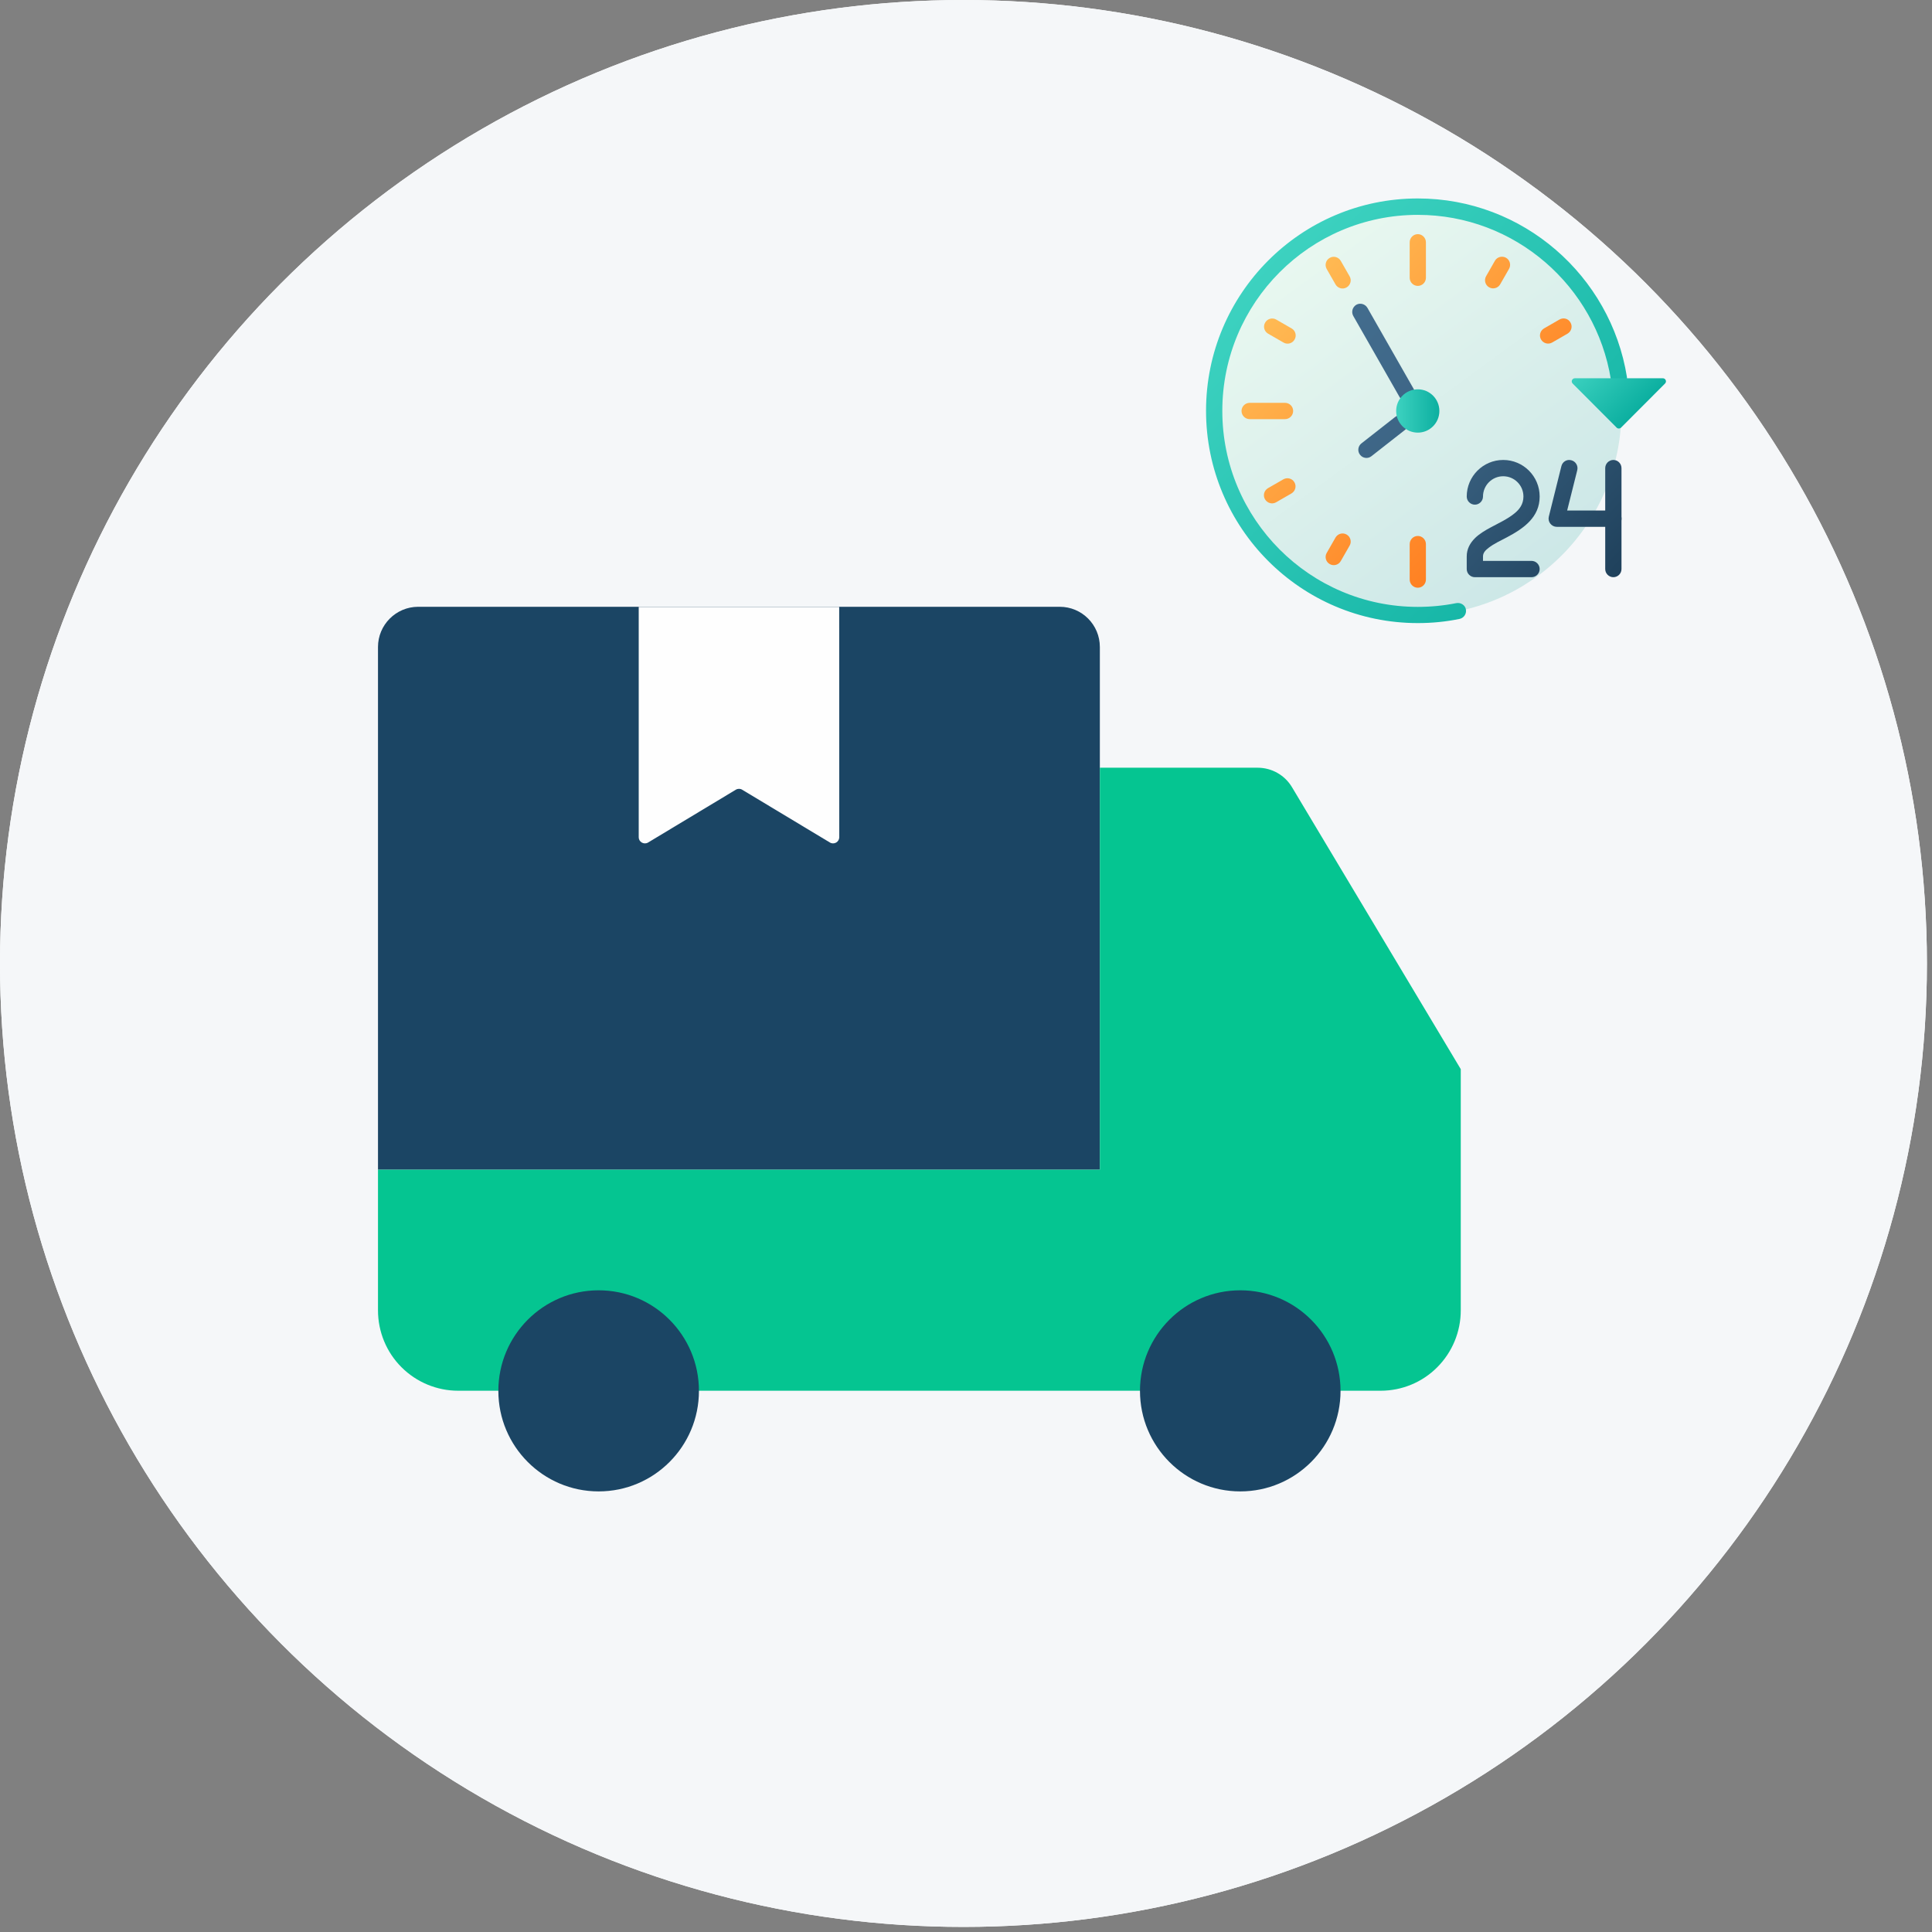
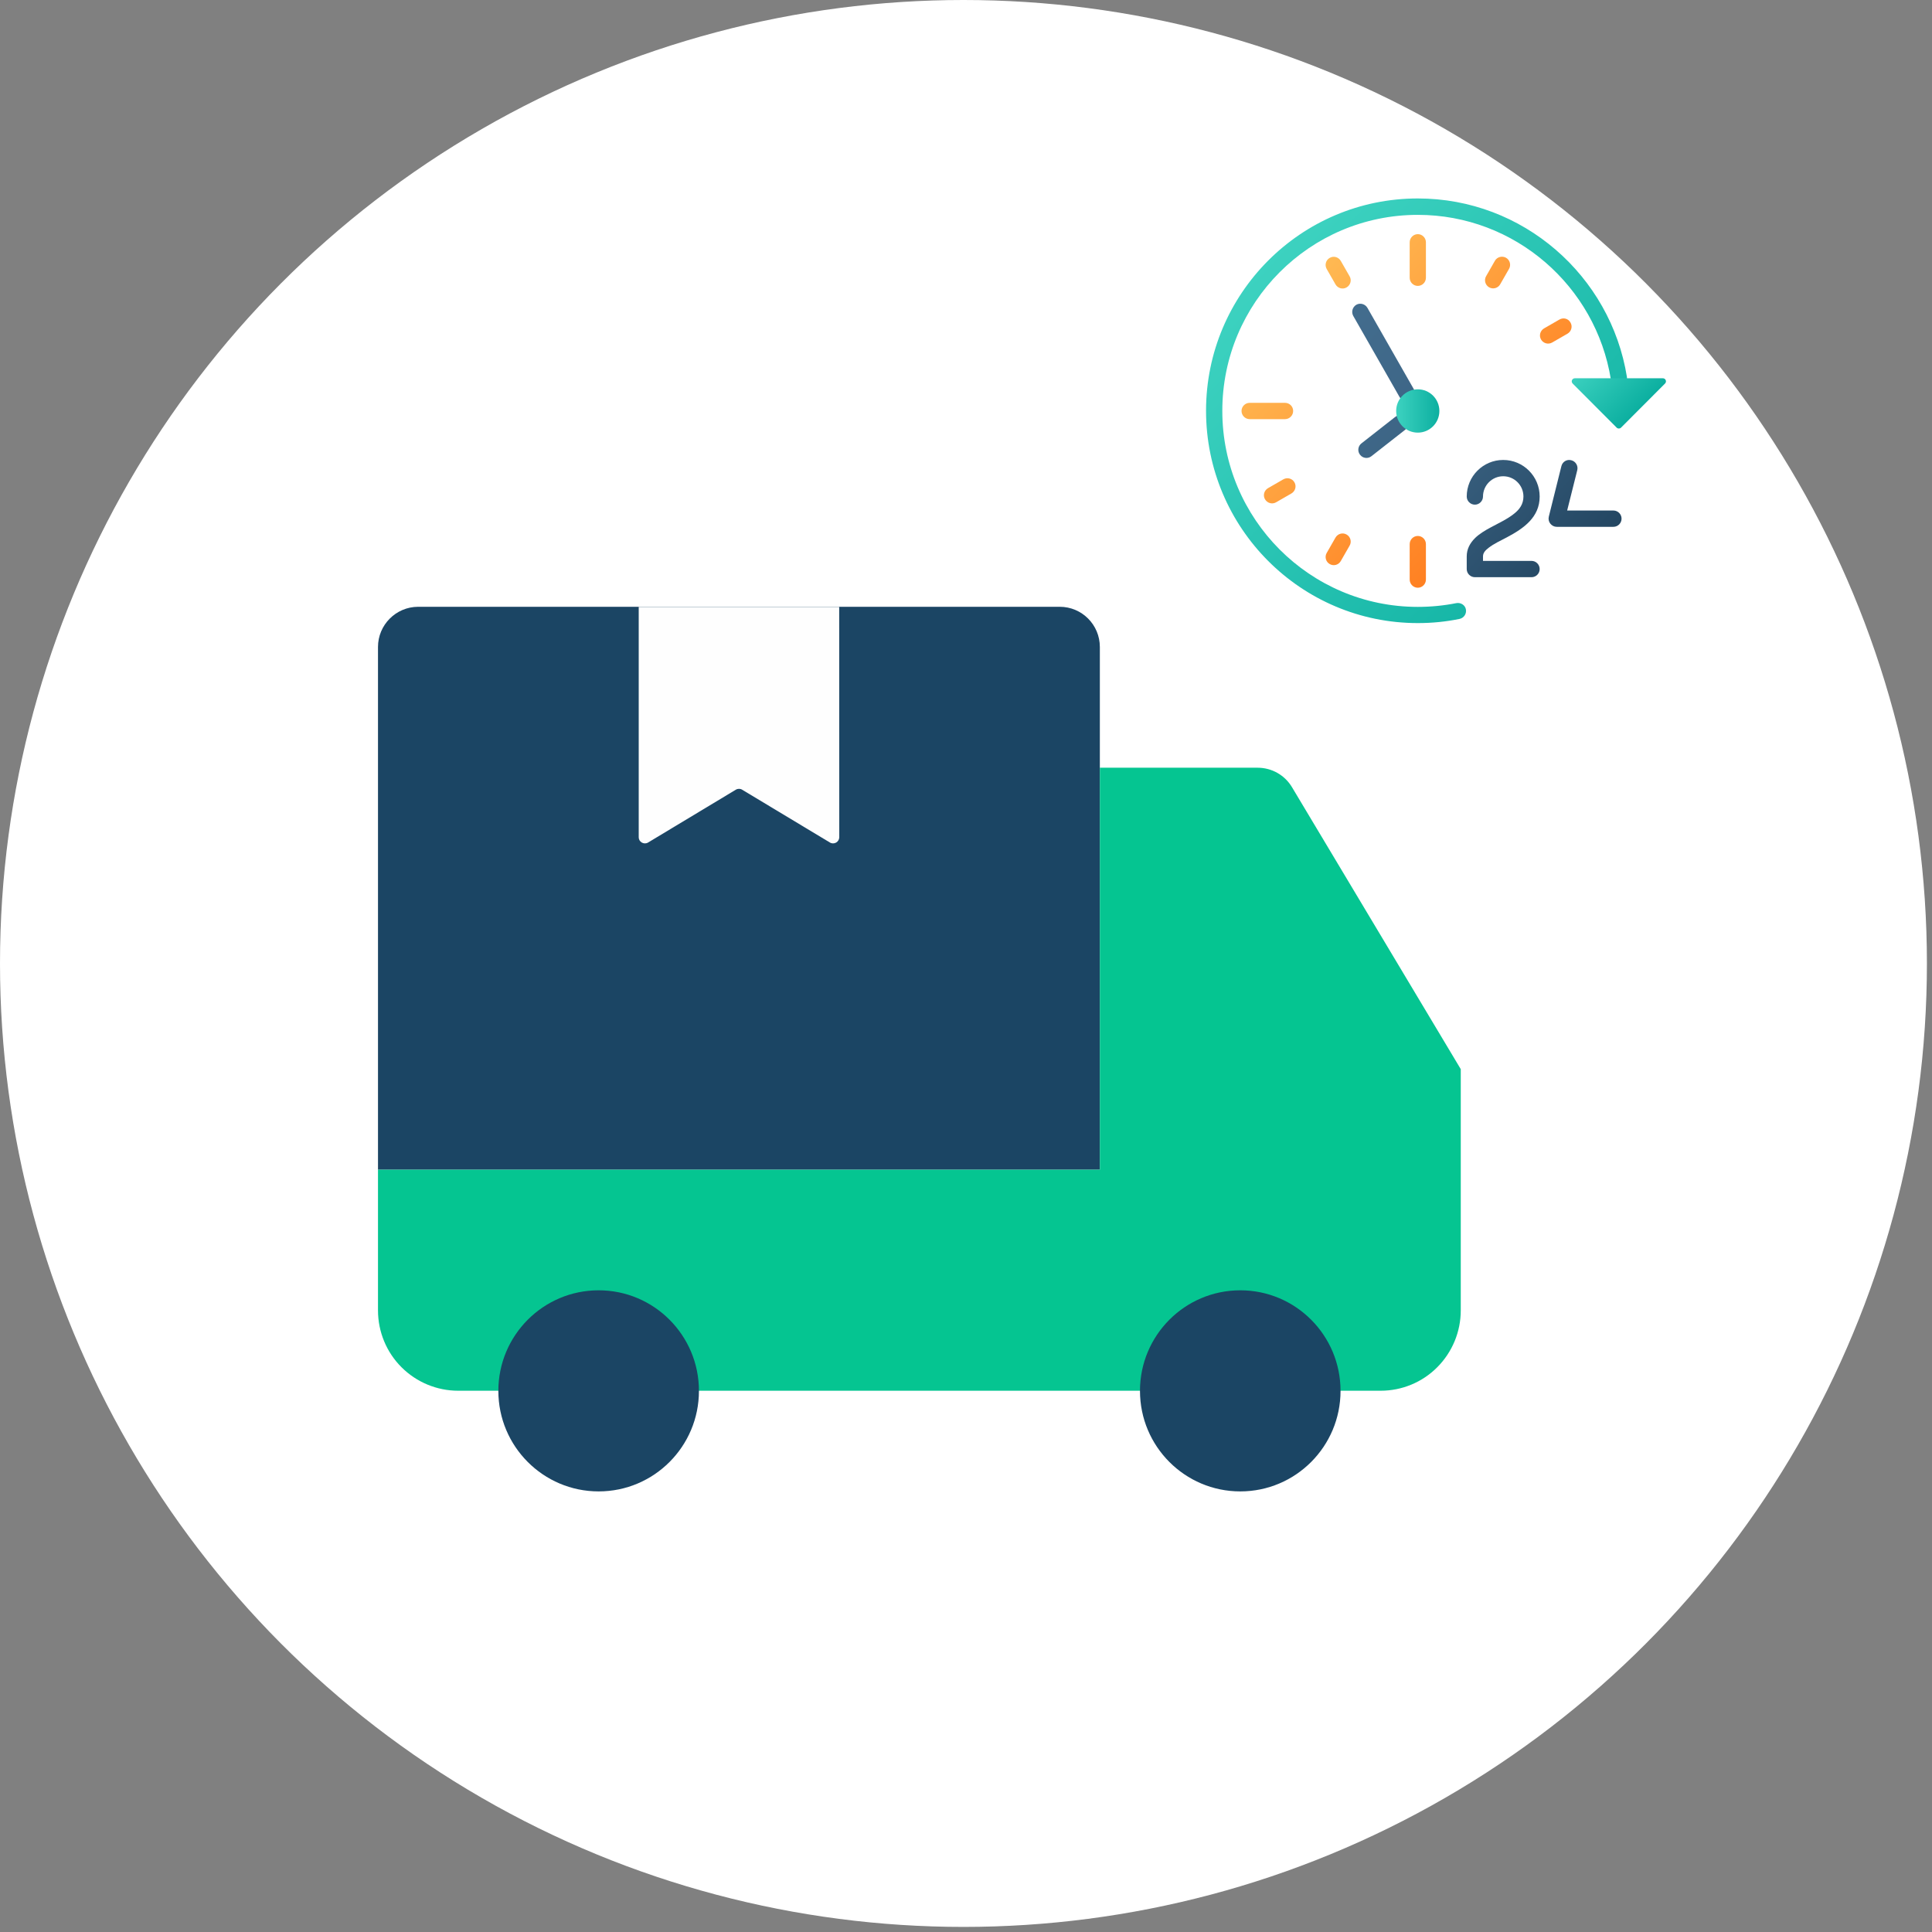
<svg xmlns="http://www.w3.org/2000/svg" width="57" height="57" viewBox="0 0 57 57" fill="none">
  <rect x="0" y="0" width="57" height="57" fill="#808080" stroke="none" />
  <circle cx="28.425" cy="28.425" r="28.425" fill="white" />
-   <circle cx="28.425" cy="28.425" r="28.425" fill="#F5F7F9" />
  <g clip-path="url(#clip0_650_4326)">
    <path fill-rule="evenodd" clip-rule="evenodd" d="M32.449 19.089C32.449 18.433 31.92 17.902 31.265 17.902C27.537 17.902 16.061 17.902 12.334 17.902C11.681 17.905 11.152 18.436 11.152 19.089C11.152 22.888 11.152 34.51 11.152 34.51H32.449V19.089Z" fill="#1B4564" />
    <path fill-rule="evenodd" clip-rule="evenodd" d="M24.759 17.906H18.844V24.701C18.844 24.768 18.879 24.826 18.937 24.859C18.996 24.891 19.066 24.891 19.122 24.856C19.759 24.472 21.311 23.54 21.709 23.299C21.767 23.264 21.841 23.264 21.896 23.299C22.294 23.54 23.846 24.472 24.484 24.856C24.539 24.891 24.609 24.891 24.668 24.859C24.726 24.826 24.761 24.765 24.761 24.701C24.759 23.308 24.759 17.906 24.759 17.906Z" fill="#FEFEFE" />
    <path fill-rule="evenodd" clip-rule="evenodd" d="M32.449 34.51H11.152V38.66C11.152 39.29 11.401 39.894 11.845 40.337C12.29 40.782 12.892 41.031 13.518 41.031C19.248 41.031 35.001 41.031 40.732 41.031C41.361 41.031 41.963 40.782 42.404 40.337C42.849 39.891 43.097 39.287 43.097 38.66C43.097 36.796 43.097 31.543 43.097 31.543C43.097 31.543 39.299 25.195 38.118 23.225C37.905 22.867 37.519 22.65 37.104 22.65C35.674 22.65 32.449 22.65 32.449 22.65V34.51Z" fill="#05C591" />
    <path d="M36.592 44.001C38.226 44.001 39.55 42.673 39.55 41.035C39.55 39.396 38.226 38.068 36.592 38.068C34.958 38.068 33.633 39.396 33.633 41.035C33.633 42.673 34.958 44.001 36.592 44.001Z" fill="#1B4564" />
    <path d="M17.662 44.001C19.296 44.001 20.621 42.673 20.621 41.035C20.621 39.396 19.296 38.068 17.662 38.068C16.028 38.068 14.703 39.396 14.703 41.035C14.703 42.673 16.028 44.001 17.662 44.001Z" fill="#1B4564" />
-     <path d="M41.829 18.148C45.147 18.148 47.837 15.452 47.837 12.125C47.837 8.798 45.147 6.102 41.829 6.102C38.51 6.102 35.82 8.798 35.82 12.125C35.82 15.452 38.51 18.148 41.829 18.148Z" fill="url(#paint0_linear_650_4326)" />
    <path fill-rule="evenodd" clip-rule="evenodd" d="M42.967 17.794C42.599 17.867 42.219 17.905 41.83 17.905C38.646 17.905 36.062 15.314 36.062 12.122C36.062 8.93 38.646 6.339 41.83 6.339C44.698 6.339 47.084 8.444 47.526 11.196C47.546 11.328 47.669 11.416 47.8 11.395C47.932 11.375 48.02 11.252 47.999 11.12C47.52 8.139 44.938 5.855 41.83 5.855C38.38 5.855 35.582 8.663 35.582 12.119C35.582 15.578 38.383 18.383 41.83 18.383C42.251 18.383 42.663 18.342 43.061 18.26C43.19 18.233 43.274 18.107 43.248 17.976C43.225 17.852 43.096 17.77 42.967 17.794Z" fill="url(#paint1_linear_650_4326)" />
    <path fill-rule="evenodd" clip-rule="evenodd" d="M46.463 11.16C46.425 11.16 46.393 11.184 46.378 11.216C46.364 11.251 46.372 11.289 46.399 11.316C46.726 11.644 47.472 12.391 47.697 12.617C47.732 12.652 47.79 12.652 47.825 12.617C48.05 12.391 48.796 11.644 49.123 11.316C49.15 11.289 49.159 11.251 49.144 11.216C49.129 11.181 49.097 11.16 49.059 11.16C48.498 11.16 47.024 11.16 46.463 11.16Z" fill="url(#paint2_linear_650_4326)" />
    <path fill-rule="evenodd" clip-rule="evenodd" d="M41.711 11.48L40.343 9.082C40.276 8.968 40.13 8.927 40.016 8.991C39.902 9.059 39.861 9.205 39.925 9.32L41.293 11.717C41.361 11.832 41.507 11.873 41.621 11.808C41.735 11.744 41.776 11.597 41.711 11.48Z" fill="url(#paint3_linear_650_4326)" />
    <path fill-rule="evenodd" clip-rule="evenodd" d="M41.161 12.302L40.167 13.081C40.061 13.163 40.044 13.316 40.126 13.418C40.208 13.524 40.359 13.541 40.462 13.459L41.456 12.68C41.561 12.598 41.579 12.445 41.497 12.343C41.415 12.237 41.263 12.22 41.161 12.302Z" fill="url(#paint4_linear_650_4326)" />
    <path fill-rule="evenodd" clip-rule="evenodd" d="M41.59 7.149V8.195C41.59 8.327 41.698 8.435 41.83 8.435C41.961 8.435 42.069 8.327 42.069 8.195V7.149C42.069 7.017 41.961 6.908 41.83 6.908C41.698 6.908 41.59 7.017 41.59 7.149Z" fill="url(#paint5_linear_650_4326)" />
    <path fill-rule="evenodd" clip-rule="evenodd" d="M39.142 7.937L39.402 8.391C39.469 8.506 39.615 8.547 39.73 8.479C39.844 8.412 39.885 8.265 39.817 8.151L39.557 7.697C39.49 7.582 39.344 7.541 39.23 7.609C39.116 7.673 39.075 7.82 39.142 7.937Z" fill="url(#paint6_linear_650_4326)" />
    <path fill-rule="evenodd" clip-rule="evenodd" d="M46.007 9.428L45.554 9.689C45.44 9.756 45.399 9.903 45.466 10.017C45.533 10.131 45.679 10.172 45.794 10.105L46.247 9.844C46.361 9.777 46.402 9.63 46.334 9.516C46.27 9.398 46.124 9.36 46.007 9.428Z" fill="url(#paint7_linear_650_4326)" />
-     <path fill-rule="evenodd" clip-rule="evenodd" d="M37.414 9.845L37.867 10.106C37.981 10.174 38.13 10.133 38.194 10.018C38.262 9.904 38.221 9.754 38.107 9.69L37.654 9.429C37.539 9.362 37.39 9.403 37.326 9.517C37.259 9.631 37.297 9.778 37.414 9.845Z" fill="url(#paint8_linear_650_4326)" />
    <path fill-rule="evenodd" clip-rule="evenodd" d="M44.105 7.693L43.845 8.148C43.778 8.262 43.819 8.412 43.933 8.476C44.047 8.543 44.196 8.502 44.26 8.388L44.52 7.934C44.588 7.819 44.547 7.67 44.433 7.605C44.319 7.541 44.169 7.579 44.105 7.693Z" fill="url(#paint9_linear_650_4326)" />
    <path fill-rule="evenodd" clip-rule="evenodd" d="M41.59 16.053V17.099C41.59 17.231 41.698 17.34 41.83 17.34C41.961 17.34 42.069 17.231 42.069 17.099V16.053C42.069 15.921 41.961 15.812 41.83 15.812C41.698 15.812 41.59 15.921 41.59 16.053Z" fill="url(#paint10_linear_650_4326)" />
    <path fill-rule="evenodd" clip-rule="evenodd" d="M37.862 14.142L37.409 14.403C37.295 14.47 37.254 14.617 37.322 14.731C37.389 14.845 37.535 14.886 37.649 14.819L38.102 14.558C38.216 14.491 38.257 14.344 38.19 14.23C38.126 14.116 37.979 14.075 37.862 14.142Z" fill="url(#paint11_linear_650_4326)" />
    <path fill-rule="evenodd" clip-rule="evenodd" d="M39.402 15.859L39.142 16.313C39.075 16.427 39.116 16.577 39.23 16.641C39.344 16.709 39.493 16.668 39.557 16.553L39.817 16.099C39.885 15.985 39.844 15.835 39.73 15.771C39.615 15.703 39.469 15.745 39.402 15.859Z" fill="url(#paint12_linear_650_4326)" />
    <path fill-rule="evenodd" clip-rule="evenodd" d="M37.912 11.885H36.869C36.737 11.885 36.629 11.993 36.629 12.125C36.629 12.257 36.737 12.366 36.869 12.366H37.912C38.044 12.366 38.152 12.257 38.152 12.125C38.152 11.99 38.044 11.885 37.912 11.885Z" fill="url(#paint13_linear_650_4326)" />
    <path fill-rule="evenodd" clip-rule="evenodd" d="M43.753 14.649C43.753 14.321 44.019 14.051 44.349 14.051C44.68 14.051 44.946 14.318 44.946 14.649C44.946 14.875 44.829 15.03 44.674 15.153C44.475 15.314 44.218 15.432 43.99 15.555C43.809 15.651 43.642 15.754 43.522 15.871C43.367 16.024 43.273 16.2 43.273 16.416V16.789C43.273 16.921 43.382 17.029 43.513 17.029H45.186C45.317 17.029 45.425 16.921 45.425 16.789C45.425 16.657 45.317 16.548 45.186 16.548H43.753V16.416C43.753 16.305 43.829 16.232 43.92 16.161C44.066 16.047 44.265 15.953 44.461 15.851C44.958 15.587 45.425 15.259 45.425 14.649C45.425 14.054 44.943 13.57 44.349 13.57C43.756 13.57 43.273 14.054 43.273 14.649C43.273 14.781 43.382 14.889 43.513 14.889C43.645 14.889 43.753 14.781 43.753 14.649Z" fill="url(#paint14_linear_650_4326)" />
-     <path fill-rule="evenodd" clip-rule="evenodd" d="M47.359 13.811V16.789C47.359 16.921 47.468 17.029 47.599 17.029C47.731 17.029 47.839 16.921 47.839 16.789V13.811C47.839 13.679 47.731 13.57 47.599 13.57C47.468 13.57 47.359 13.679 47.359 13.811Z" fill="url(#paint15_linear_650_4326)" />
    <path fill-rule="evenodd" clip-rule="evenodd" d="M46.066 13.752L45.695 15.241C45.677 15.314 45.692 15.39 45.739 15.449C45.785 15.507 45.853 15.543 45.929 15.543H47.601C47.733 15.543 47.841 15.434 47.841 15.302C47.841 15.17 47.733 15.062 47.601 15.062H46.236L46.534 13.872C46.566 13.743 46.487 13.611 46.358 13.579C46.227 13.543 46.098 13.623 46.066 13.752Z" fill="url(#paint16_linear_650_4326)" />
    <path d="M41.829 12.764C42.181 12.764 42.466 12.478 42.466 12.125C42.466 11.772 42.181 11.486 41.829 11.486C41.477 11.486 41.191 11.772 41.191 12.125C41.191 12.478 41.477 12.764 41.829 12.764Z" fill="url(#paint17_linear_650_4326)" />
  </g>
  <defs>
    <linearGradient id="paint0_linear_650_4326" x1="38.229" y1="7.177" x2="45.527" y2="17.157" gradientUnits="userSpaceOnUse">
      <stop stop-color="#E9F8F0" />
      <stop offset="1" stop-color="#CCE7E7" />
    </linearGradient>
    <linearGradient id="paint1_linear_650_4326" x1="37.24" y1="7.782" x2="47.962" y2="17.876" gradientUnits="userSpaceOnUse">
      <stop stop-color="#3DD2C0" />
      <stop offset="1" stop-color="#0CAFA0" />
    </linearGradient>
    <linearGradient id="paint2_linear_650_4326" x1="46.956" y1="10.444" x2="48.478" y2="11.963" gradientUnits="userSpaceOnUse">
      <stop stop-color="#3DD2C0" />
      <stop offset="1" stop-color="#0CAFA0" />
    </linearGradient>
    <linearGradient id="paint3_linear_650_4326" x1="37.62" y1="7.377" x2="48.342" y2="17.471" gradientUnits="userSpaceOnUse">
      <stop stop-color="#477294" />
      <stop offset="0.49" stop-color="#3C6484" />
      <stop offset="1" stop-color="#1C3D57" />
    </linearGradient>
    <linearGradient id="paint4_linear_650_4326" x1="36.384" y1="8.692" x2="47.106" y2="18.786" gradientUnits="userSpaceOnUse">
      <stop stop-color="#477294" />
      <stop offset="0.49" stop-color="#3C6484" />
      <stop offset="1" stop-color="#1C3D57" />
    </linearGradient>
    <linearGradient id="paint5_linear_650_4326" x1="39.96" y1="5.915" x2="47.67" y2="13.125" gradientUnits="userSpaceOnUse">
      <stop stop-color="#FFBD56" />
      <stop offset="1" stop-color="#FF781B" />
    </linearGradient>
    <linearGradient id="paint6_linear_650_4326" x1="38.678" y1="7.288" x2="46.388" y2="14.498" gradientUnits="userSpaceOnUse">
      <stop stop-color="#FFBD56" />
      <stop offset="1" stop-color="#FF781B" />
    </linearGradient>
    <linearGradient id="paint7_linear_650_4326" x1="40.822" y1="4.992" x2="48.531" y2="12.202" gradientUnits="userSpaceOnUse">
      <stop stop-color="#FFBD56" />
      <stop offset="1" stop-color="#FF781B" />
    </linearGradient>
    <linearGradient id="paint8_linear_650_4326" x1="37.014" y1="9.068" x2="44.724" y2="16.277" gradientUnits="userSpaceOnUse">
      <stop stop-color="#FFBD56" />
      <stop offset="1" stop-color="#FF781B" />
    </linearGradient>
    <linearGradient id="paint9_linear_650_4326" x1="40.877" y1="4.936" x2="48.586" y2="12.146" gradientUnits="userSpaceOnUse">
      <stop stop-color="#FFBD56" />
      <stop offset="1" stop-color="#FF781B" />
    </linearGradient>
    <linearGradient id="paint10_linear_650_4326" x1="35.528" y1="10.655" x2="43.237" y2="17.864" gradientUnits="userSpaceOnUse">
      <stop stop-color="#FFBD56" />
      <stop offset="1" stop-color="#FF781B" />
    </linearGradient>
    <linearGradient id="paint11_linear_650_4326" x1="34.666" y1="11.577" x2="42.376" y2="18.786" gradientUnits="userSpaceOnUse">
      <stop stop-color="#FFBD56" />
      <stop offset="1" stop-color="#FF781B" />
    </linearGradient>
    <linearGradient id="paint12_linear_650_4326" x1="34.614" y1="11.633" x2="42.324" y2="18.843" gradientUnits="userSpaceOnUse">
      <stop stop-color="#FFBD56" />
      <stop offset="1" stop-color="#FF781B" />
    </linearGradient>
    <linearGradient id="paint13_linear_650_4326" x1="35.667" y1="10.507" x2="43.376" y2="17.716" gradientUnits="userSpaceOnUse">
      <stop stop-color="#FFBD56" />
      <stop offset="1" stop-color="#FF781B" />
    </linearGradient>
    <linearGradient id="paint14_linear_650_4326" x1="36.726" y1="8.328" x2="47.447" y2="18.422" gradientUnits="userSpaceOnUse">
      <stop stop-color="#477294" />
      <stop offset="0.49" stop-color="#3C6484" />
      <stop offset="1" stop-color="#1C3D57" />
    </linearGradient>
    <linearGradient id="paint15_linear_650_4326" x1="38.377" y1="6.575" x2="49.099" y2="16.669" gradientUnits="userSpaceOnUse">
      <stop stop-color="#477294" />
      <stop offset="0.49" stop-color="#3C6484" />
      <stop offset="1" stop-color="#1C3D57" />
    </linearGradient>
    <linearGradient id="paint16_linear_650_4326" x1="38.047" y1="6.924" x2="48.769" y2="17.019" gradientUnits="userSpaceOnUse">
      <stop stop-color="#477294" />
      <stop offset="0.49" stop-color="#3C6484" />
      <stop offset="1" stop-color="#1C3D57" />
    </linearGradient>
    <linearGradient id="paint17_linear_650_4326" x1="41.193" y1="12.125" x2="42.465" y2="12.125" gradientUnits="userSpaceOnUse">
      <stop stop-color="#3DD2C0" />
      <stop offset="1" stop-color="#0CAFA0" />
    </linearGradient>
    <clipPath id="clip0_650_4326">
      <rect width="38" height="41" fill="white" transform="translate(11.152 3)" />
    </clipPath>
  </defs>
</svg>